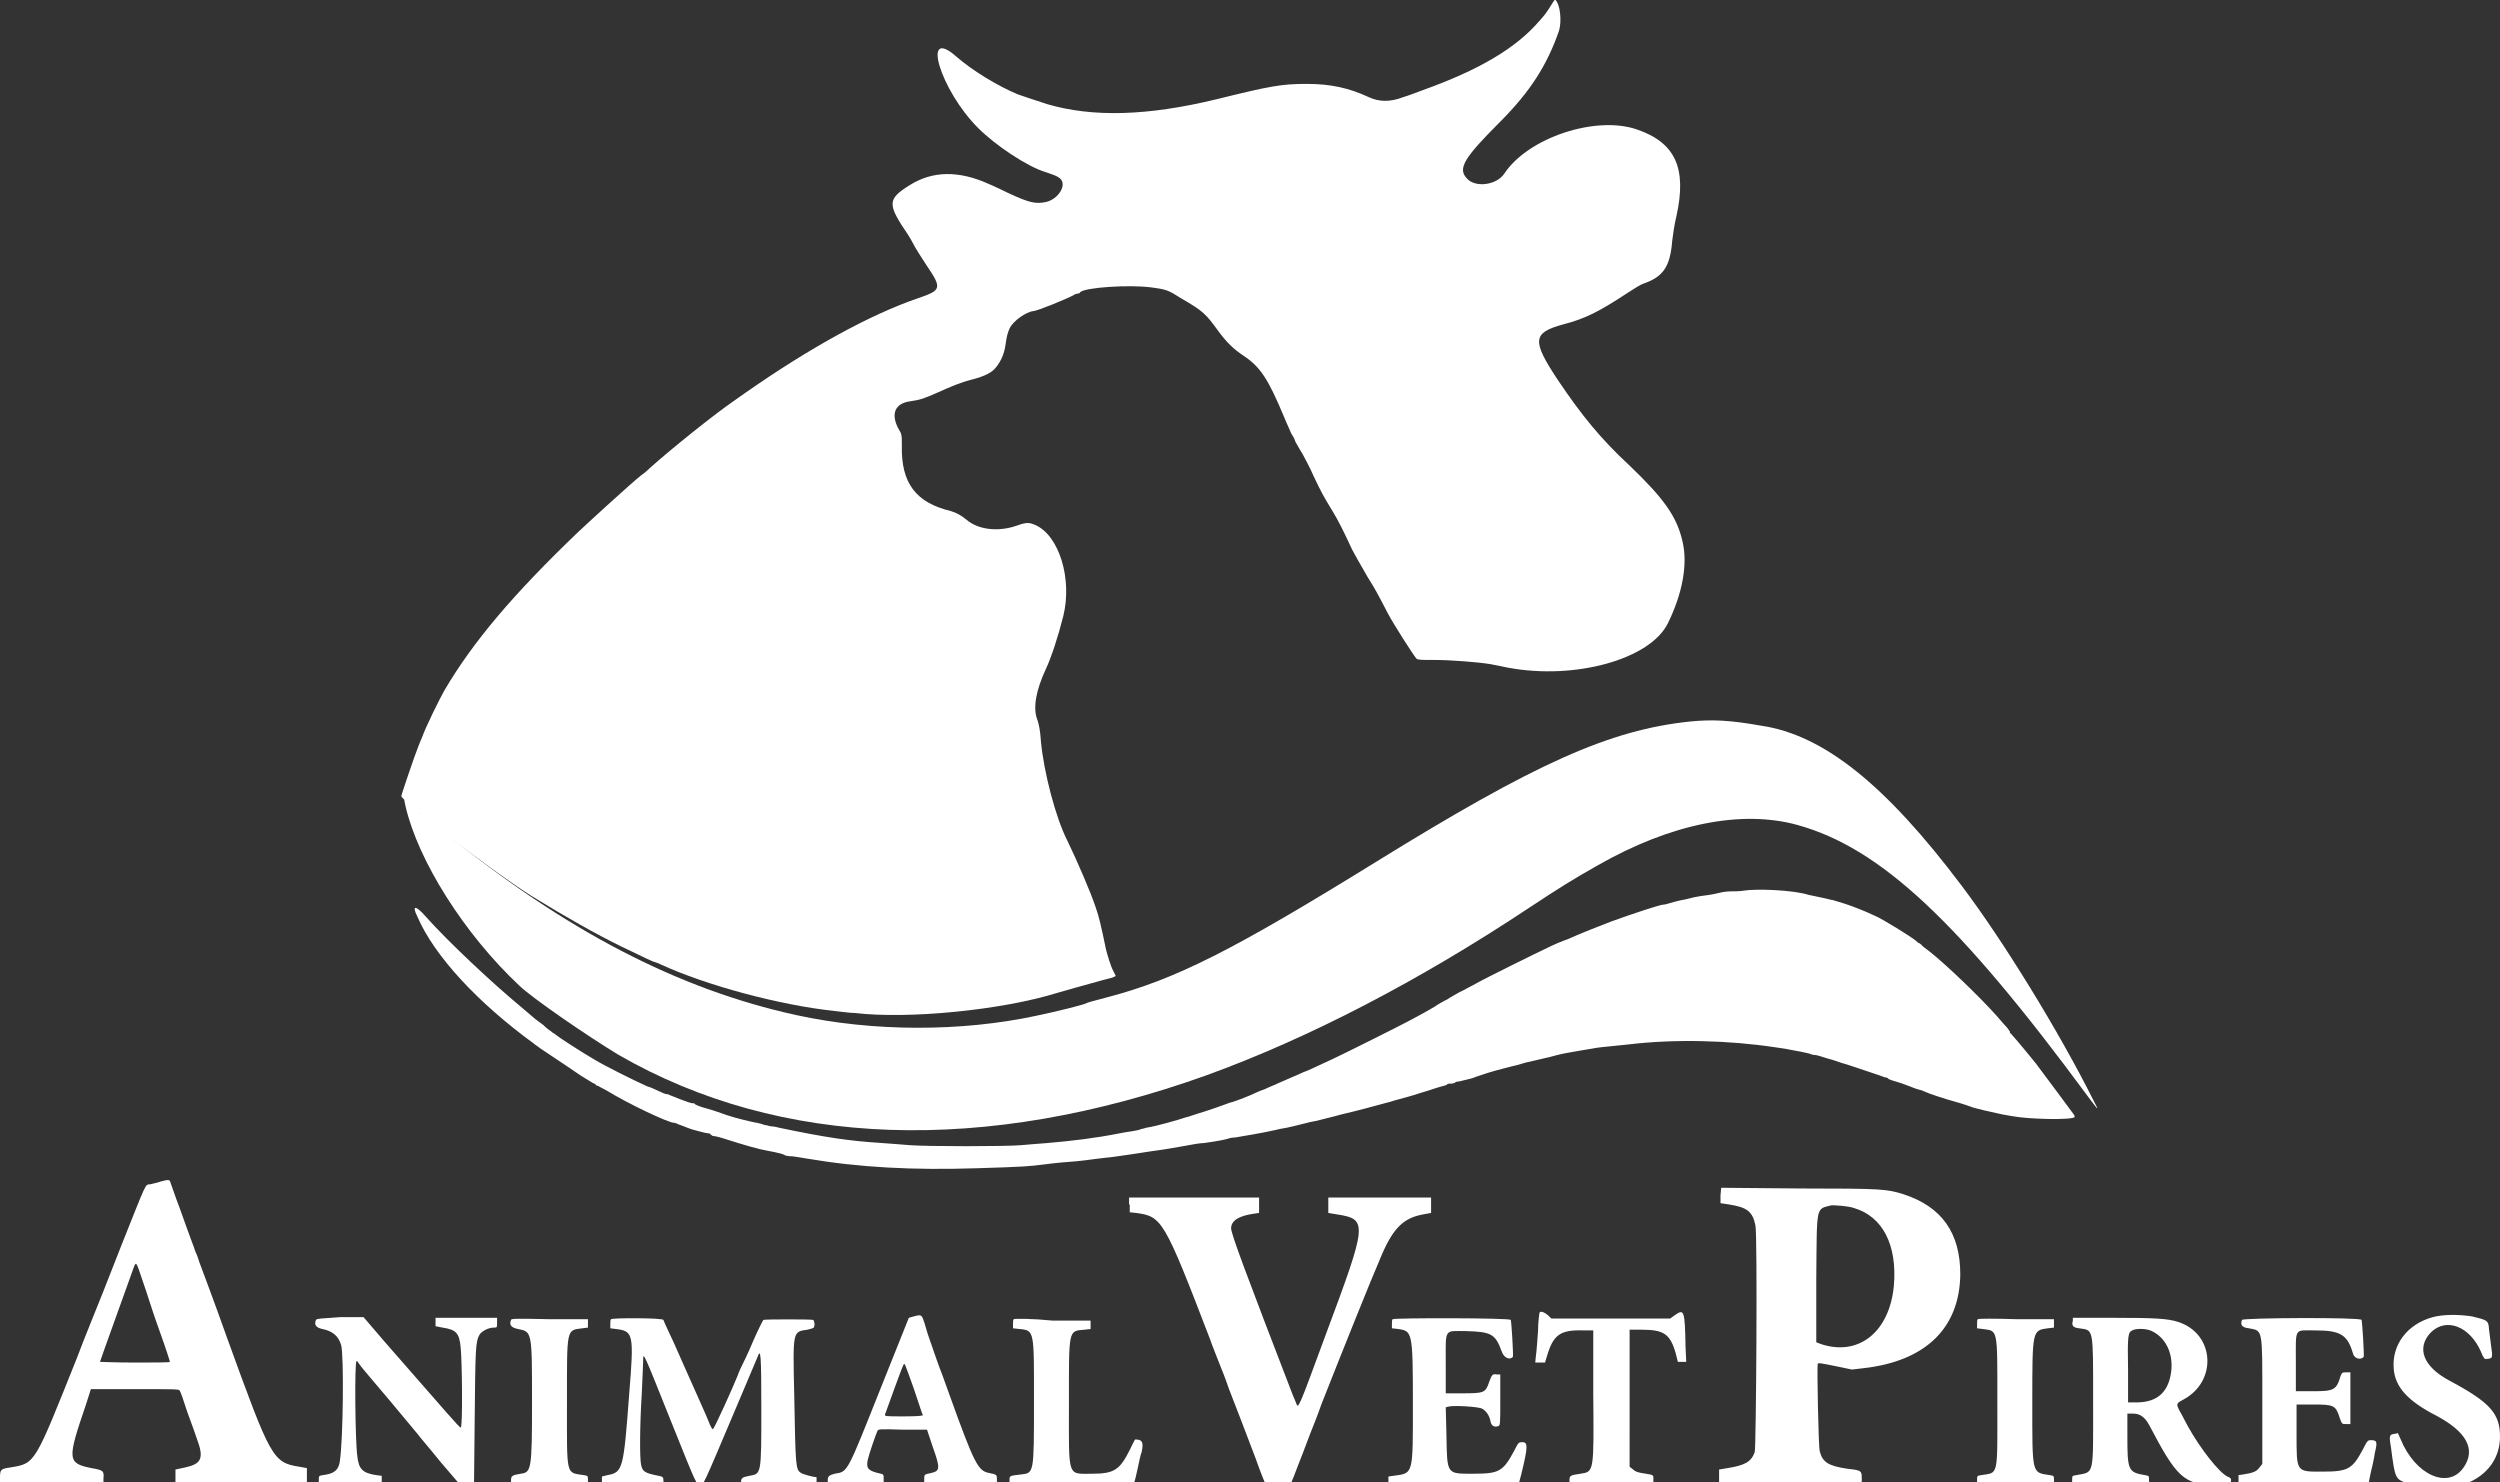
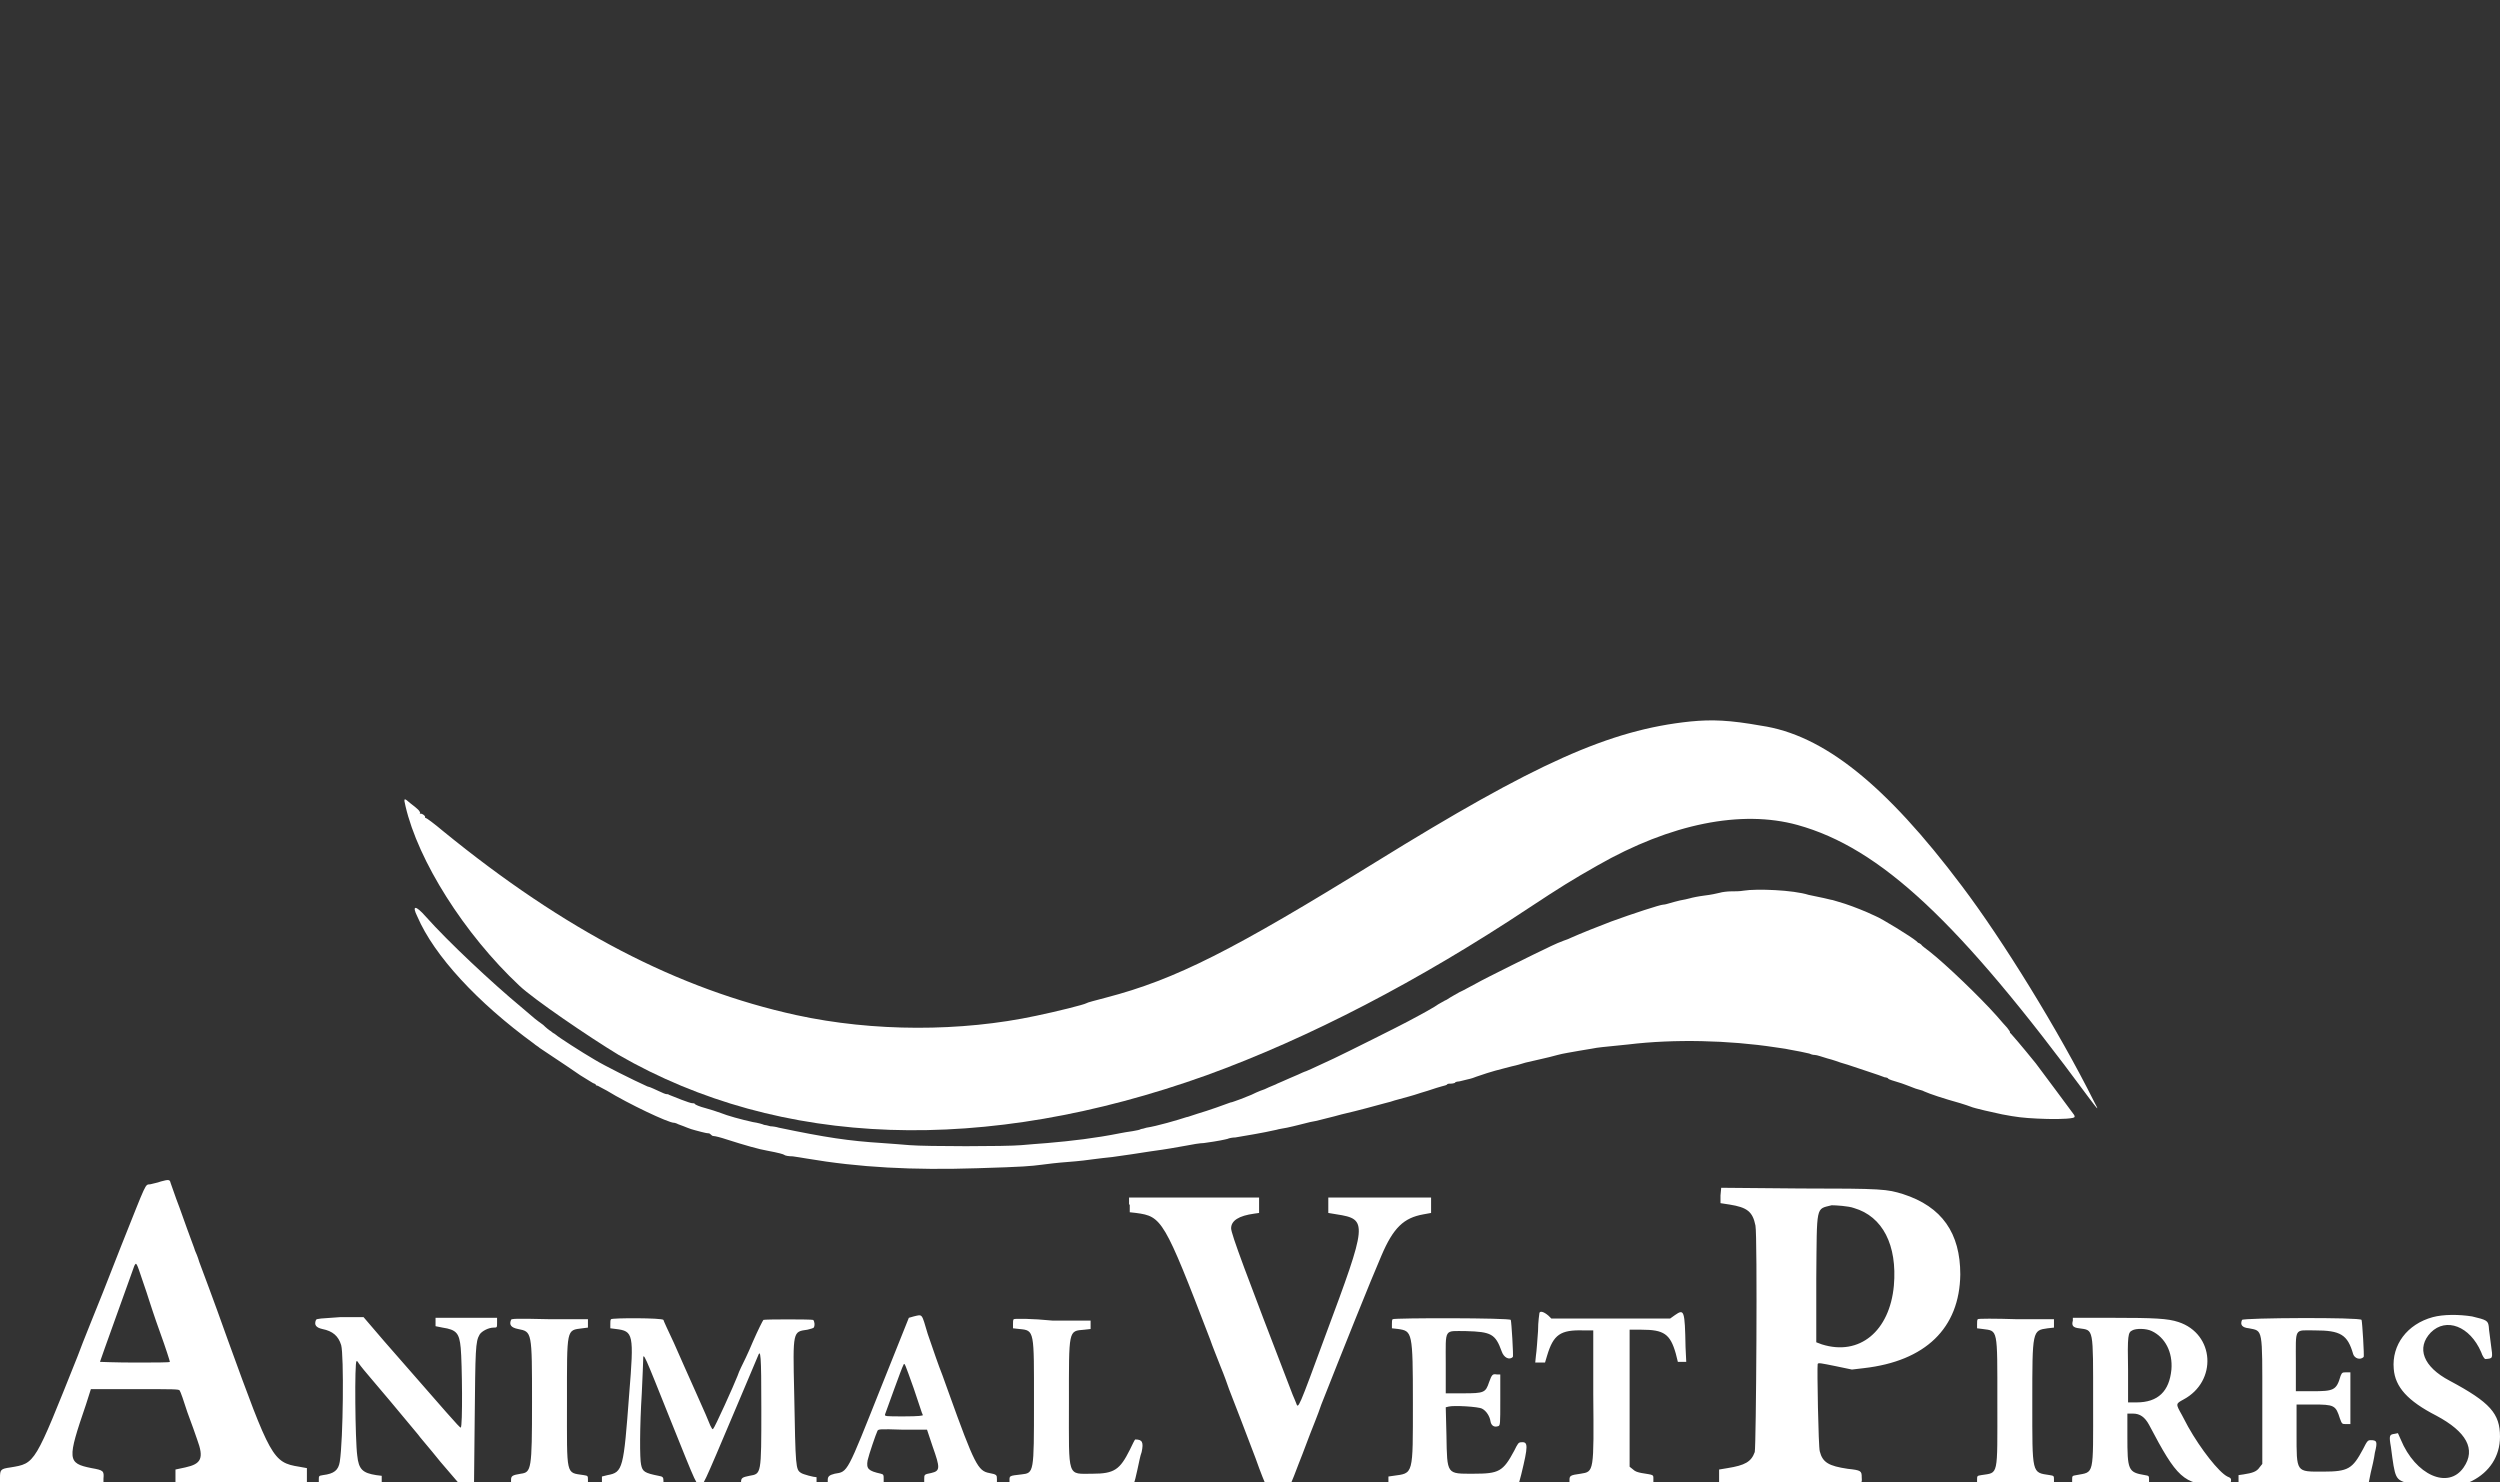
<svg xmlns="http://www.w3.org/2000/svg" id="svg" x="0px" y="0px" viewBox="0 0 357.6 212" style="enable-background:new 0 0 357.6 212;" xml:space="preserve">
  <rect x="0" y="0" width="357.6" height="212" fill="#333333" stroke="none" />
  <style type="text/css">	.st0{fill-rule:evenodd;clip-rule:evenodd;fill:#FFFFFF;}</style>
  <g>
    <path id="path3_00000152248415822243056590000015049591976409095072_" class="st0" d="M23,169c-0.5,0.2-1.2,0.3-1.5,0.4  c-0.8,0.1-0.4-0.6-4.2,8.9c-1.7,4.4-3.7,9.4-4.4,11.1c-0.7,1.7-1.5,3.8-1.8,4.6c-6.2,15.5-6,15.3-9.6,15.9  c-1.4,0.2-1.5,0.3-1.5,1.5v1h7.4h7.4v-0.9c0.1-1.1,0-1.2-1.7-1.5c-3.5-0.7-3.5-1.2-0.8-9.1l0.7-2.2h6.3c5.7,0,6.3,0,6.4,0.2  c0.1,0.1,0.6,1.5,1.1,3.1c0.6,1.6,1.2,3.3,1.4,3.9c1,2.7,0.6,3.5-1.7,4l-1.4,0.3v1.1v1.1h9.4h9.4v-1.1V210l-1.1-0.2  c-3.8-0.6-4.1-1.3-10.2-18.1c-2.2-6.2-3.7-10.1-4.1-11.2c-0.2-0.7-0.5-1.4-0.6-1.6c-0.1-0.4-0.5-1.3-2.2-6.1  c-0.7-1.8-1.2-3.4-1.3-3.6C24.3,168.7,24.1,168.7,23,169 M246.1,171v1.1l1.3,0.2c2.5,0.4,3.3,1,3.7,3c0.3,1.5,0.1,31.6-0.1,32.4  c-0.5,1.4-1.4,1.9-3.9,2.3l-1.2,0.2v1.1v1.1H256c11.2,0,10.3,0.1,10.3-1.1c0-0.9-0.1-1-2-1.2c-2.7-0.4-3.6-0.9-4-2.5  c-0.2-0.6-0.4-12-0.3-12.5c0.1-0.2,0.5-0.1,2.5,0.3l2.4,0.5l1.7-0.2c8.8-1,13.7-5.7,13.8-13.4c0-5.9-2.6-9.7-8.2-11.5  c-2.3-0.7-2.8-0.8-14.7-0.8l-11.3-0.1L246.1,171 M161.6,172.3v1.1l0.9,0.1c3.7,0.5,4,0.9,10.6,18.1c0.3,0.9,1,2.6,1.5,3.9  c0.5,1.2,1,2.6,1.2,3.2c0.8,2,2.5,6.5,3.8,9.9c0.7,2,1.4,3.7,1.5,3.9s0.3,0.3,1.7,0.3h1.6l0.7-1.7c0.4-1,0.9-2.4,1.2-3.1  c0.3-0.8,0.8-2.1,1.1-2.9c0.3-0.8,1.1-2.7,1.6-4.2c2.8-7.1,7.2-18.1,8.6-21.3c1.7-4,3.2-5.4,6-5.9l1.1-0.2v-1.1v-1.1h-7.3H190v1.1  v1.1l1.2,0.2c4.5,0.7,4.4,1.2-1.6,17.3c-3.9,10.6-3.9,10.6-4.2,9.7c-0.1-0.2-0.3-0.8-0.5-1.2c-6.7-17.4-8.8-23-8.8-23.8  c0-1.1,1.1-1.8,3.3-2.1l0.7-0.1v-1.1v-1.1h-9.3h-9.3v1 M265.2,172.8c4.1,1.2,6.2,5.3,5.7,11.1c-0.6,6.5-4.9,10.1-10.3,8.4l-0.8-0.3  v-9.1c0.1-10.7-0.1-9.9,2.2-10.5C262.5,172.4,264.4,172.5,265.2,172.8 M20.4,183.2c0.4,1.1,0.8,2.4,0.9,2.7s0.8,2.5,1.6,4.7  c0.8,2.2,1.4,4.1,1.4,4.2s-2.3,0.1-5,0.1s-5-0.1-5-0.1c0-0.1,4.3-12,4.9-13.7C19.5,180.5,19.5,180.5,20.4,183.2 M220.2,187.8  c0,0.1-0.2,1.2-0.2,2.6c-0.1,1.3-0.2,2.9-0.3,3.5l-0.1,1h0.7h0.7l0.3-1c0.9-3,1.9-3.7,5.2-3.6h1.4v9.1c0.1,11.2,0.1,11.1-1.8,11.4  c-1.5,0.2-1.6,0.3-1.6,0.9v0.5h6h6v-0.6c0-0.7,0.1-0.6-1.7-0.9c-0.5-0.1-0.9-0.2-1.2-0.5l-0.5-0.4V200v-9.8h1.7  c3.2,0,4.1,0.6,4.9,3.4l0.3,1.2h0.6h0.6l-0.1-2.1c-0.1-5.3-0.2-5.5-1.5-4.6l-0.7,0.5h-8.5h-8.5l-0.4-0.4  C220.8,187.6,220.3,187.5,220.2,187.8 M130.7,188.3l-0.7,0.2l-4,10c-4.9,12.3-4.7,12-6.6,12.3c-0.8,0.2-1,0.4-1,0.9v0.4h4h4v-0.6  c0-0.5,0-0.6-0.4-0.7c-1.8-0.4-2.1-0.7-1.9-1.9c0.2-0.9,1.2-3.8,1.4-4.2c0.1-0.3,0.4-0.3,3.6-0.2h3.5l0.8,2.4  c1.1,3.1,1.1,3.5-0.2,3.8c-1,0.2-1,0.2-1,0.9v0.6h5.2h5.2v-0.6c0-0.6,0-0.7-1.1-0.9c-1.6-0.3-2.1-1.2-5.8-11.5  c-0.4-1.1-0.8-2.2-0.9-2.5c-0.6-1.5-1.2-3.3-2.1-5.9C131.8,187.8,132,188,130.7,188.3 M348,188.4c-3.7,1-5.9,4-5.6,7.4  c0.2,2.6,2,4.6,6.1,6.7c4.3,2.3,5.7,4.8,3.9,7.4c-2.2,3.2-6.9,1.1-9-4L343,205l-0.5,0.1c-0.7,0.1-0.8,0.2-0.5,1.9  c0.6,4.6,0.6,4.6,2.5,5.2c6.9,2.2,13.1-1,13.1-6.7c0-3.3-1.4-4.9-7.2-8c-3.8-2-4.8-4.7-2.7-6.9c2.2-2.2,5.6-0.9,7.2,2.8  c0.2,0.6,0.5,1,0.6,1c1.1-0.1,1.1,0,0.8-2.1c-0.1-1-0.3-2.1-0.3-2.5c-0.1-0.9-0.3-1-2.4-1.5C351.7,188,349.5,188,348,188.4   M45.2,188.8c-0.3,0.7,0,1.1,0.9,1.3c1.5,0.3,2.3,1,2.7,2.3c0.4,1.4,0.3,13.5-0.2,16.7c-0.2,1.2-0.8,1.7-2.4,1.9  c-0.6,0.1-0.6,0.1-0.6,0.7v0.6h4.5h4.5v-0.6v-0.6l-0.8-0.1c-1.9-0.3-2.5-0.8-2.7-2.8c-0.3-2.2-0.4-13.5-0.1-13.5  c0.1,0,0.2,0.1,0.2,0.1c0,0.1,0.2,0.3,0.4,0.6s2.1,2.5,4.2,5c2.1,2.5,3.9,4.7,4,4.8c0.1,0.2,1.6,1.9,3.2,3.9l3,3.5h0.9h0.9l0.1-9.7  c0.1-9.8,0.1-11,0.7-12c0.3-0.5,1.3-1,2-1c0.5,0,0.5,0,0.5-0.7v-0.7h-4.4h-4.4v0.6v0.6l1,0.2c2,0.3,2.4,0.8,2.6,2.9  c0.2,2.1,0.3,11.4,0,11.4c-0.2,0-1.8-1.9-10.9-12.3l-3-3.5h-3.3C45.9,188.6,45.3,188.6,45.2,188.8 M73.1,188.8  c-0.3,0.7,0,1.1,1,1.3c2,0.4,2,0.3,2,10.5c0,9.6-0.1,10-1.6,10.2c-1.2,0.2-1.4,0.3-1.4,0.9v0.6h5.5h5.5v-0.6c0-0.6,0-0.6-0.6-0.7  c-2.6-0.4-2.4,0.3-2.4-10.5c0-10.6-0.1-10.2,2.2-10.5l0.8-0.1v-0.6v-0.6h-5.4C74,188.6,73.1,188.6,73.1,188.8 M87.4,188.7  c-0.1,0.1-0.1,0.4-0.1,0.7v0.6l0.8,0.1c2.5,0.3,2.6,0.7,1.9,9.3c-0.8,10.7-0.9,11.2-3.1,11.6l-0.8,0.2v0.6v0.6h4.4h4.4v-0.6  c0-0.5-0.1-0.6-0.7-0.7c-2-0.4-2.3-0.6-2.5-1.6c-0.2-0.8-0.2-5.4,0.1-10.2c0.1-2.2,0.2-4.4,0.2-4.8c0-1.2,0.1-0.9,3.9,8.6  c3.9,9.7,3.7,9.3,4.3,9.2c0.5-0.1,0,1.1,5.2-11.2c1.5-3.6,2.9-6.8,3-7.1c0.4-1.1,0.5-0.4,0.5,7.5c0,9.5,0,9.3-1.7,9.6  c-1,0.2-1.2,0.3-1.2,0.9v0.5h5.4h5.4v-0.6c0-0.3,0-0.6,0-0.6c-0.4,0-1.9-0.4-2.2-0.6c-0.8-0.5-0.8-0.7-1-11.5  c-0.2-8.9-0.2-8.7,1.9-9c0.4-0.1,0.8-0.2,0.9-0.3c0.2-0.3,0.1-1-0.1-1.1c-0.3-0.1-6.9-0.1-7.1,0c-0.1,0.1-0.8,1.5-1.5,3.1  c-0.7,1.7-1.5,3.3-1.7,3.7s-0.4,0.9-0.5,1.2c-0.5,1.3-3.3,7.5-3.5,7.6c-0.1,0.1-0.2-0.1-0.4-0.5c-0.1-0.3-1-2.4-2-4.6  c-1-2.2-2.4-5.4-3.2-7.2c-0.8-1.7-1.5-3.2-1.5-3.3C94.7,188.5,87.6,188.5,87.4,188.7 M145,188.7c-0.1,0.1-0.1,0.4-0.1,0.7v0.6  l0.9,0.1c2.2,0.2,2.1,0.2,2.1,10.5c0,10.1,0,10.1-1.8,10.3s-1.7,0.2-1.7,0.9v0.6h8.8c8.3,0,8.9,0,9-0.3c0.1-0.1,0.3-1,0.5-1.9  s0.4-2,0.6-2.5c0.3-1.4,0.1-1.8-0.9-1.8c-0.1,0-0.4,0.7-0.8,1.5c-1.4,2.8-2.2,3.4-5.3,3.4c-3.7,0-3.4,0.8-3.4-10.1  c0-10.6-0.1-10.3,2.2-10.5l0.9-0.1v-0.6v-0.6h-5.4C147.6,188.6,145.1,188.6,145,188.7 M199.2,188.7c-0.1,0.1-0.1,0.4-0.1,0.7v0.6  l0.9,0.1c2,0.3,2.1,0.4,2.1,10.5c0,10.5,0.1,10.1-2.8,10.5l-0.7,0.1v0.6v0.6h9.3h9.3l0.4-1.5c1-4.1,1-4.7,0-4.6  c-0.4,0-0.5,0.2-1,1.2c-1.6,3-2.2,3.3-5.8,3.3c-3.9,0-3.8,0.2-3.9-5.5l-0.1-4l0.4-0.1c0.7-0.2,4.3,0,4.8,0.3  c0.6,0.3,1.1,1.1,1.2,1.8c0.1,0.6,0.5,0.9,1.1,0.7c0.3-0.1,0.3-0.3,0.3-3.7v-3.7h-0.5c-0.6-0.1-0.7,0-1.1,1.1  c-0.5,1.5-0.7,1.6-3.7,1.6h-2.5v-4.2c0-5.2-0.3-4.7,2.9-4.7c3.6,0.1,4.2,0.4,5.1,2.9c0.3,0.9,1.1,1.3,1.6,0.8  c0.1-0.1-0.2-5.1-0.3-5.3C216,188.5,199.4,188.5,199.2,188.7 M282.9,188.7c-0.1,0.1-0.1,0.4-0.1,0.7v0.6l0.8,0.1  c2.2,0.3,2.1-0.2,2.1,10.4c0,10.9,0.2,10.1-2.3,10.5c-0.6,0.1-0.6,0.1-0.6,0.7v0.6h5.5h5.5v-0.6c0-0.6,0-0.6-0.6-0.7  c-2.6-0.4-2.5,0-2.5-10.5c0-10.2,0-10.2,2.2-10.5l0.9-0.1v-0.6v-0.6h-5.3C285.4,188.6,282.9,188.6,282.9,188.7 M296.5,188.9  c-0.2,0.7,0,1,0.9,1.1c2.1,0.3,2-0.2,2,10.5c0,10.8,0.2,10-2.4,10.5c-0.6,0.1-0.6,0.1-0.6,0.7v0.6h5.5h5.5v-0.6  c0-0.6,0-0.6-0.6-0.7c-2.4-0.4-2.5-0.7-2.5-5.6v-3.2h0.8c1,0,1.7,0.5,2.3,1.6c4,7.6,4.9,8.5,9.7,8.7l1.9,0.1l0.1-0.6  c0.1-0.5,0-0.6-0.5-0.8c-1.2-0.6-3.8-3.9-5.6-7.1c-0.2-0.4-0.6-1.1-0.9-1.7c-0.9-1.6-0.9-1.6,0.2-2.2c4.9-2.6,4.5-9.4-0.7-11.1  c-1.5-0.5-3.4-0.6-9.5-0.6h-5.6L296.5,188.9 M320.7,188.8c-0.3,0.7,0,1.1,1,1.2c2,0.4,1.9-0.1,1.9,10.5v8.9l-0.4,0.5  c-0.4,0.6-1,0.8-2.3,1l-0.7,0.1v0.6v0.6h9.3h9.3l0.3-1.5c0.2-0.8,0.5-2.1,0.6-2.9c0.4-1.6,0.3-1.8-0.6-1.8c-0.4,0-0.5,0.1-1.1,1.3  c-1.5,2.8-2.1,3.2-5.7,3.2c-3.9,0-3.8,0.2-3.8-5.5v-4.1h2.3c3.1,0,3.3,0.1,3.9,2c0.3,0.8,0.3,0.8,0.9,0.8h0.6V200v-3.7h-0.6  c-0.5,0-0.6,0-0.8,0.5c-0.6,2.1-1,2.2-4.1,2.2h-2.3v-4c0-5.2-0.3-4.7,2.7-4.7c3.7,0,4.7,0.6,5.5,3.4c0.2,0.6,1,0.9,1.5,0.4  c0.1-0.1-0.2-5-0.3-5.3C337.7,188.4,320.8,188.5,320.7,188.8 M307.8,190.4c1.9,0.9,3,3,2.8,5.5c-0.3,3.1-1.9,4.7-5,4.7h-1.2v-4.5  c-0.1-5.2,0-5.5,0.6-5.8C305.5,190,307,190,307.8,190.4 M130.7,198.6c0.7,2,1.2,3.7,1.3,3.8s-0.6,0.2-2.7,0.2c-2.6,0-2.8,0-2.7-0.3  c0.3-0.8,2.4-6.7,2.6-7C129.4,194.8,129.4,195,130.7,198.6" />
    <g>
-       <path id="path0" class="st0" d="M221.9,0.7c-0.7,1.1-0.8,1.3-1.8,2.4c-3.3,3.8-8.5,6.9-16.6,9.8c-0.8,0.3-2.1,0.8-2.8,1   c-1.8,0.7-3.4,0.7-4.9,0c-2.8-1.3-5.4-1.9-8.9-1.9c-3.6,0-5.2,0.3-12.9,2.2c-9.9,2.4-17.7,2.6-24.2,0.7c-2.2-0.7-3.3-1.1-4.2-1.4   c-2.9-1.2-6.5-3.4-8.8-5.4c-5.1-4.5-2.3,4.8,3.1,10.2c2.5,2.5,7,5.5,9.6,6.3c1.5,0.5,1.7,0.6,2.1,0.9c1.1,0.9-0.2,3-2,3.4   c-1.5,0.3-2.4,0.1-5.4-1.3c-1-0.5-1.9-0.9-1.9-0.9s-0.4-0.2-0.9-0.4c-4.2-1.9-8-1.9-11.3,0.2c-3.2,2-3.2,2.7-0.2,7.1   c0.2,0.3,0.6,1,0.8,1.4s1,1.7,1.8,2.9c2.3,3.4,2.2,3.6-1.3,4.8c-6.7,2.3-15.3,7-24.6,13.5c-0.6,0.4-1.4,1-1.7,1.2   c-2.5,1.7-8.9,6.8-12,9.6c-0.4,0.4-0.9,0.8-1.2,1c-1.4,1.1-7.4,6.6-9,8.1c-9.4,9-15.1,15.8-19.1,22.6c-0.7,1.2-2.8,5.5-3.2,6.7   c-0.1,0.2-0.3,0.7-0.5,1.2c-0.5,1.2-2.5,7.1-2.5,7.3c0,0.2,2.6,2.5,4.4,3.9c0.3,0.3,1.1,0.9,1.8,1.4c3.3,2.6,9.6,7.2,12.5,9   c4.7,2.9,9.3,5.5,12.8,7.2c3.3,1.6,4.6,2.2,4.7,2.2c0,0,0.4,0.1,0.8,0.3c6.7,3.1,17.3,5.9,24.9,6.7c0.9,0.1,2.3,0.3,3,0.3   c7.6,0.9,21-0.4,29-2.9c1.1-0.3,3.8-1.1,5.7-1.6c1-0.3,2-0.5,2.2-0.6l0.4-0.2l-0.3-0.6c-0.4-0.7-0.9-2.4-1.1-3.2   c-0.7-3.4-1-4.7-1.5-6.1c-0.7-2.1-2.6-6.5-4-9.4c-1.7-3.3-3.4-9.9-3.8-14.2c-0.1-1.6-0.3-2.5-0.5-3.1c-0.7-1.7-0.2-4.3,1.2-7.3   c0.8-1.7,1.8-4.8,2.5-7.6c1.3-5.3-0.6-11.5-4-13c-0.9-0.4-1.3-0.4-2.7,0.1c-2.6,0.9-5.5,0.6-7.2-0.9c-0.9-0.7-1.3-0.9-2.2-1.2   c-5-1.2-7.1-4-7-9.3c0-1.6,0-1.7-0.5-2.5c-1.1-2.1-0.5-3.6,1.7-3.9c1.4-0.2,2-0.4,3.8-1.2c2-0.9,3.4-1.5,5-1.9   c1.9-0.5,2.9-1,3.5-1.8c0.7-0.9,1.1-1.8,1.3-3c0.2-1.4,0.3-1.8,0.6-2.5c0.5-1.1,2.4-2.4,3.4-2.5c0.5,0,4.7-1.7,5.8-2.3   c0.1-0.1,0.4-0.2,0.5-0.2c0.2,0,0.4-0.1,0.4-0.2c0.7-0.7,7-1.1,10.1-0.7c2.3,0.3,2.5,0.4,4.4,1.6c3.1,1.8,3.5,2.2,5.3,4.7   c1.2,1.6,2.1,2.5,3.6,3.5c2.4,1.6,3.5,3.3,5.8,8.8c0.4,1,0.9,2,1,2.3c0.2,0.3,0.5,0.8,0.6,1.2c0.2,0.3,0.6,1.1,1,1.7   c0.3,0.6,1.1,2,1.6,3.2c1.1,2.3,1.3,2.7,2.7,5c0.8,1.3,1.7,3.1,2.8,5.5c0.3,0.6,1,1.8,2.2,3.9c1.2,1.9,1.6,2.7,2.9,5.2   c0.9,1.7,3.6,5.9,4.1,6.5c0.2,0.2,0.7,0.2,2.6,0.2c2.3,0,6.2,0.3,8,0.6c0.5,0.1,1.6,0.3,2.5,0.5c9.6,1.8,20.4-1.2,22.9-6.4   c2.1-4.3,2.8-8.4,2.1-11.5c-0.8-3.7-2.7-6.3-7.6-11c-4.1-3.8-6.8-7.1-10.3-12.3c-3.7-5.6-3.6-6.7,0.8-7.9c3.1-0.8,5.1-1.8,9.2-4.5   c0.9-0.6,1.9-1.2,2.2-1.3c2.9-1,3.9-2.4,4.2-6.2c0.1-0.8,0.3-2.3,0.6-3.5c1.5-6.8-0.1-10.5-5.7-12.4c-5.9-2-15.5,1.2-18.9,6.3   c-1.1,1.7-4.2,2.1-5.4,0.7c-1.3-1.4-0.4-2.9,4.7-8c4.4-4.4,6.8-8.2,8.5-13.1c0.4-1.3,0.2-3.7-0.5-4.4   C222.5-0.2,222.4-0.1,221.9,0.7" />
      <path class="st0" d="M241.8,103.2c-11.6,1.2-22.2,6-45,20.1c-20.4,12.6-28.6,16.8-38.6,19.4c-1.5,0.4-2.7,0.7-2.8,0.8   c-0.3,0.2-4.3,1.2-7.2,1.8c-10.7,2.3-23.3,2.3-34.3-0.1c-16.9-3.7-33.1-12.1-50.5-26.3c-1.3-1.1-2.4-1.9-2.5-1.9s-0.1,0-0.1-0.1   c0.1-0.2-0.5-0.6-0.7-0.5c-0.1,0-0.1,0,0-0.1c0-0.1-0.1-0.3-0.3-0.5s-0.7-0.6-1.1-0.9c-0.9-0.8-1-0.8-0.7,0.4   c1.8,7.8,8.4,18.3,16.3,25.7c2,1.9,9.9,7.3,14.2,9.9c23.1,13.3,52.3,14.3,84.1,2.9c14.6-5.3,30.4-13.5,46.2-24   c4.4-2.9,6-3.9,9.7-6c10.5-6,20.6-8,28.6-5.8c11.9,3.3,23.1,13.8,41.6,38.9c1.5,2,1.6,2.1,0.8,0.6c-5-10-13-23-18.9-30.8   c-10.9-14.5-19.8-21.6-28.7-22.9C247.4,103,244.9,102.9,241.8,103.2" />
      <path id="path2_00000147220985438134986320000003361043758680454286_" class="st0" d="M249.4,127.4c-0.5,0.1-1.3,0.1-1.8,0.1   s-1.3,0.1-1.6,0.2c-0.4,0.1-1.3,0.3-2.2,0.4c-0.8,0.1-1.8,0.3-2.1,0.4c-0.3,0.1-0.9,0.2-1.4,0.3s-1.1,0.3-1.5,0.4   c-0.3,0.1-0.7,0.2-0.9,0.2c-0.4,0-4.4,1.3-7.4,2.4c-1.6,0.6-4.6,1.8-5.7,2.3c-0.4,0.2-0.7,0.3-0.7,0.3s-0.6,0.2-1.3,0.5   s-1.3,0.6-1.5,0.7c-1.1,0.5-9,4.4-10.2,5.1c-0.8,0.4-1.8,1-2.3,1.2c-0.5,0.3-1.1,0.6-1.4,0.8c-0.3,0.2-0.6,0.4-0.7,0.4   c-0.1,0.1-0.8,0.4-1.5,0.9c-1.5,0.9-2.7,1.5-3.8,2.1c-0.9,0.5-8.9,4.5-10.6,5.3c-3.2,1.5-4.1,1.9-4.2,1.9c0,0-0.5,0.2-0.9,0.4   c-1,0.4-1.8,0.8-2.3,1c-0.2,0.1-0.5,0.2-0.7,0.3c-0.1,0.1-1,0.4-1.8,0.8c-0.9,0.3-1.7,0.7-1.9,0.8s-0.8,0.3-1.5,0.6   c-0.6,0.2-1.3,0.5-1.5,0.5c-0.5,0.2-3.3,1.2-4.7,1.6c-0.7,0.2-1.4,0.5-1.6,0.5c-1.2,0.4-4.3,1.3-5.7,1.5c-0.3,0.1-0.7,0.2-0.8,0.2   c-0.1,0.1-0.6,0.2-1.2,0.3c-0.6,0.1-1.4,0.2-1.8,0.3c-3.5,0.7-6.9,1.1-10.4,1.4c-1.1,0.1-2.8,0.2-3.7,0.3c-2.2,0.2-13.6,0.2-16,0   c-1-0.1-2.7-0.2-3.9-0.3c-4.8-0.3-8.1-0.8-14.8-2.2c-0.3-0.1-0.9-0.2-1.2-0.2c-0.3-0.1-0.8-0.2-0.9-0.2c-0.2-0.1-0.9-0.3-1.6-0.4   c-1.8-0.4-3.6-0.9-4.6-1.3c-0.5-0.2-1.5-0.5-2.2-0.7c-0.8-0.2-1.5-0.5-1.5-0.6c-0.1-0.1-0.2-0.1-0.4-0.1c-0.3,0-2.6-0.9-3.3-1.2   c-0.1-0.1-0.3-0.1-0.4-0.1s-0.6-0.2-1-0.4c-0.5-0.2-1.2-0.6-1.7-0.7c-2-0.9-6.2-3-7.5-3.8c-1.9-1.1-5.3-3.3-5.6-3.6   c-0.1-0.1-0.3-0.2-0.3-0.2s-0.2-0.1-0.4-0.3c-0.2-0.1-0.7-0.5-1.1-0.9c-1.1-0.8-1-0.7-3.2-2.6c-4.1-3.4-10.4-9.3-13.6-12.9   c-1.5-1.7-2-1.6-1.2,0c2.4,5.6,8.6,12.3,16.7,18.2c0.2,0.2,0.6,0.4,0.8,0.6c0.4,0.3,3.2,2.1,5.8,3.9c1,0.6,1.9,1.2,2,1.2   s0.2,0.1,0.2,0.1c0,0.1,0.1,0.2,0.3,0.2c0.2,0.1,0.7,0.4,1.3,0.7c3.1,1.9,8.8,4.6,9.6,4.6c0.2,0,0.3,0.1,0.4,0.1   c0.1,0.1,0.8,0.3,1.5,0.6s1.7,0.5,2,0.6c0.4,0.1,0.8,0.2,1,0.2s0.3,0.1,0.4,0.2c0.1,0.1,0.2,0.2,0.4,0.2c0.2,0,1,0.2,1.9,0.5   c2.5,0.8,4.6,1.4,5.8,1.6c1.6,0.3,2.3,0.5,2.4,0.6s0.6,0.2,1.2,0.2c0.6,0.1,1.4,0.2,1.9,0.3c7.6,1.3,15.3,1.7,24.5,1.4   c6.8-0.2,7.6-0.3,9.2-0.5c0.7-0.1,2.4-0.3,3.8-0.4c1.4-0.1,3.1-0.3,3.7-0.4c0.6-0.1,1.8-0.2,2.6-0.3s2.1-0.3,2.8-0.4   c0.7-0.1,1.9-0.3,2.6-0.4c1.3-0.2,1.7-0.2,5-0.8c1-0.2,2.2-0.4,2.7-0.4c2.2-0.3,3-0.5,3.4-0.6c0.2-0.1,0.7-0.2,1.1-0.2   c1.7-0.3,3.7-0.6,5.9-1.1c0.3-0.1,1-0.2,1.5-0.3s1.3-0.3,1.7-0.4c0.4-0.1,1.2-0.3,1.6-0.4c0.5-0.1,1.1-0.2,1.4-0.3   c0.3-0.1,1.7-0.4,3.1-0.8c2.6-0.6,4.7-1.2,6.2-1.6c0.5-0.1,1.1-0.3,1.4-0.4c1.8-0.5,2.3-0.6,3.8-1.1c1.4-0.4,1.8-0.6,2.9-0.9   c0.4-0.1,0.8-0.2,0.8-0.3c0.1-0.1,0.3-0.1,0.6-0.1c0.2,0,0.5-0.1,0.5-0.1c0-0.1,0.3-0.2,0.5-0.2s0.8-0.2,1.3-0.3s1.1-0.3,1.3-0.4   c0.3-0.1,0.9-0.3,1.5-0.5s1.7-0.5,2.5-0.7s1.5-0.4,1.6-0.4s0.7-0.2,1.4-0.4c1.2-0.3,3.2-0.7,4.6-1.1c0.3-0.1,0.9-0.2,1.4-0.3   s1.2-0.2,1.7-0.3s1.3-0.2,1.8-0.3c1-0.2,1.3-0.2,5.2-0.6c6.6-0.8,14.4-0.6,21,0.4c0.6,0.1,1.5,0.2,1.9,0.3c1.2,0.2,2.6,0.5,3,0.6   c0.2,0.1,0.5,0.2,0.8,0.2s1.1,0.3,1.8,0.5c0.8,0.2,1.6,0.5,1.9,0.6s0.7,0.2,1,0.3s1.5,0.5,2.7,0.9s2.4,0.8,2.6,0.9   c0.2,0,0.5,0.1,0.5,0.2c0.1,0.1,0.7,0.3,1.4,0.5c0.7,0.2,1.4,0.5,1.7,0.6c0.3,0.1,0.7,0.3,1.1,0.4c0.3,0.1,0.8,0.2,0.9,0.3   c0.9,0.4,2.7,1,5.2,1.7c0.6,0.2,1.3,0.4,1.5,0.5c0.4,0.2,3.5,0.9,4.5,1.1c2.1,0.4,3,0.5,5,0.6c1.9,0.1,4.2,0.1,5.1-0.1   c0.3-0.1,0.3-0.1,0.2-0.4c-0.2-0.3-4.6-6.2-5.5-7.4c-2.1-2.6-3.5-4.2-3.6-4.3c-0.1,0-0.1-0.1-0.1-0.2c0-0.1-0.2-0.3-0.4-0.6   c-0.2-0.2-0.9-1-1.5-1.7c-2.4-2.7-7.3-7.4-9.6-9.2c-0.5-0.4-1.1-0.8-1.2-1c-0.1-0.1-0.3-0.2-0.3-0.2c-0.1,0-0.2-0.1-0.4-0.3   c-0.7-0.6-4.9-3.2-5.9-3.6c-0.2-0.1-0.7-0.3-1.1-0.5c-1.4-0.6-3-1.2-4.1-1.5c-0.4-0.1-0.9-0.3-1.1-0.3c-0.3-0.1-1.3-0.3-3.2-0.7   C256.5,127.3,251.3,127.1,249.4,127.4" />
    </g>
  </g>
</svg>